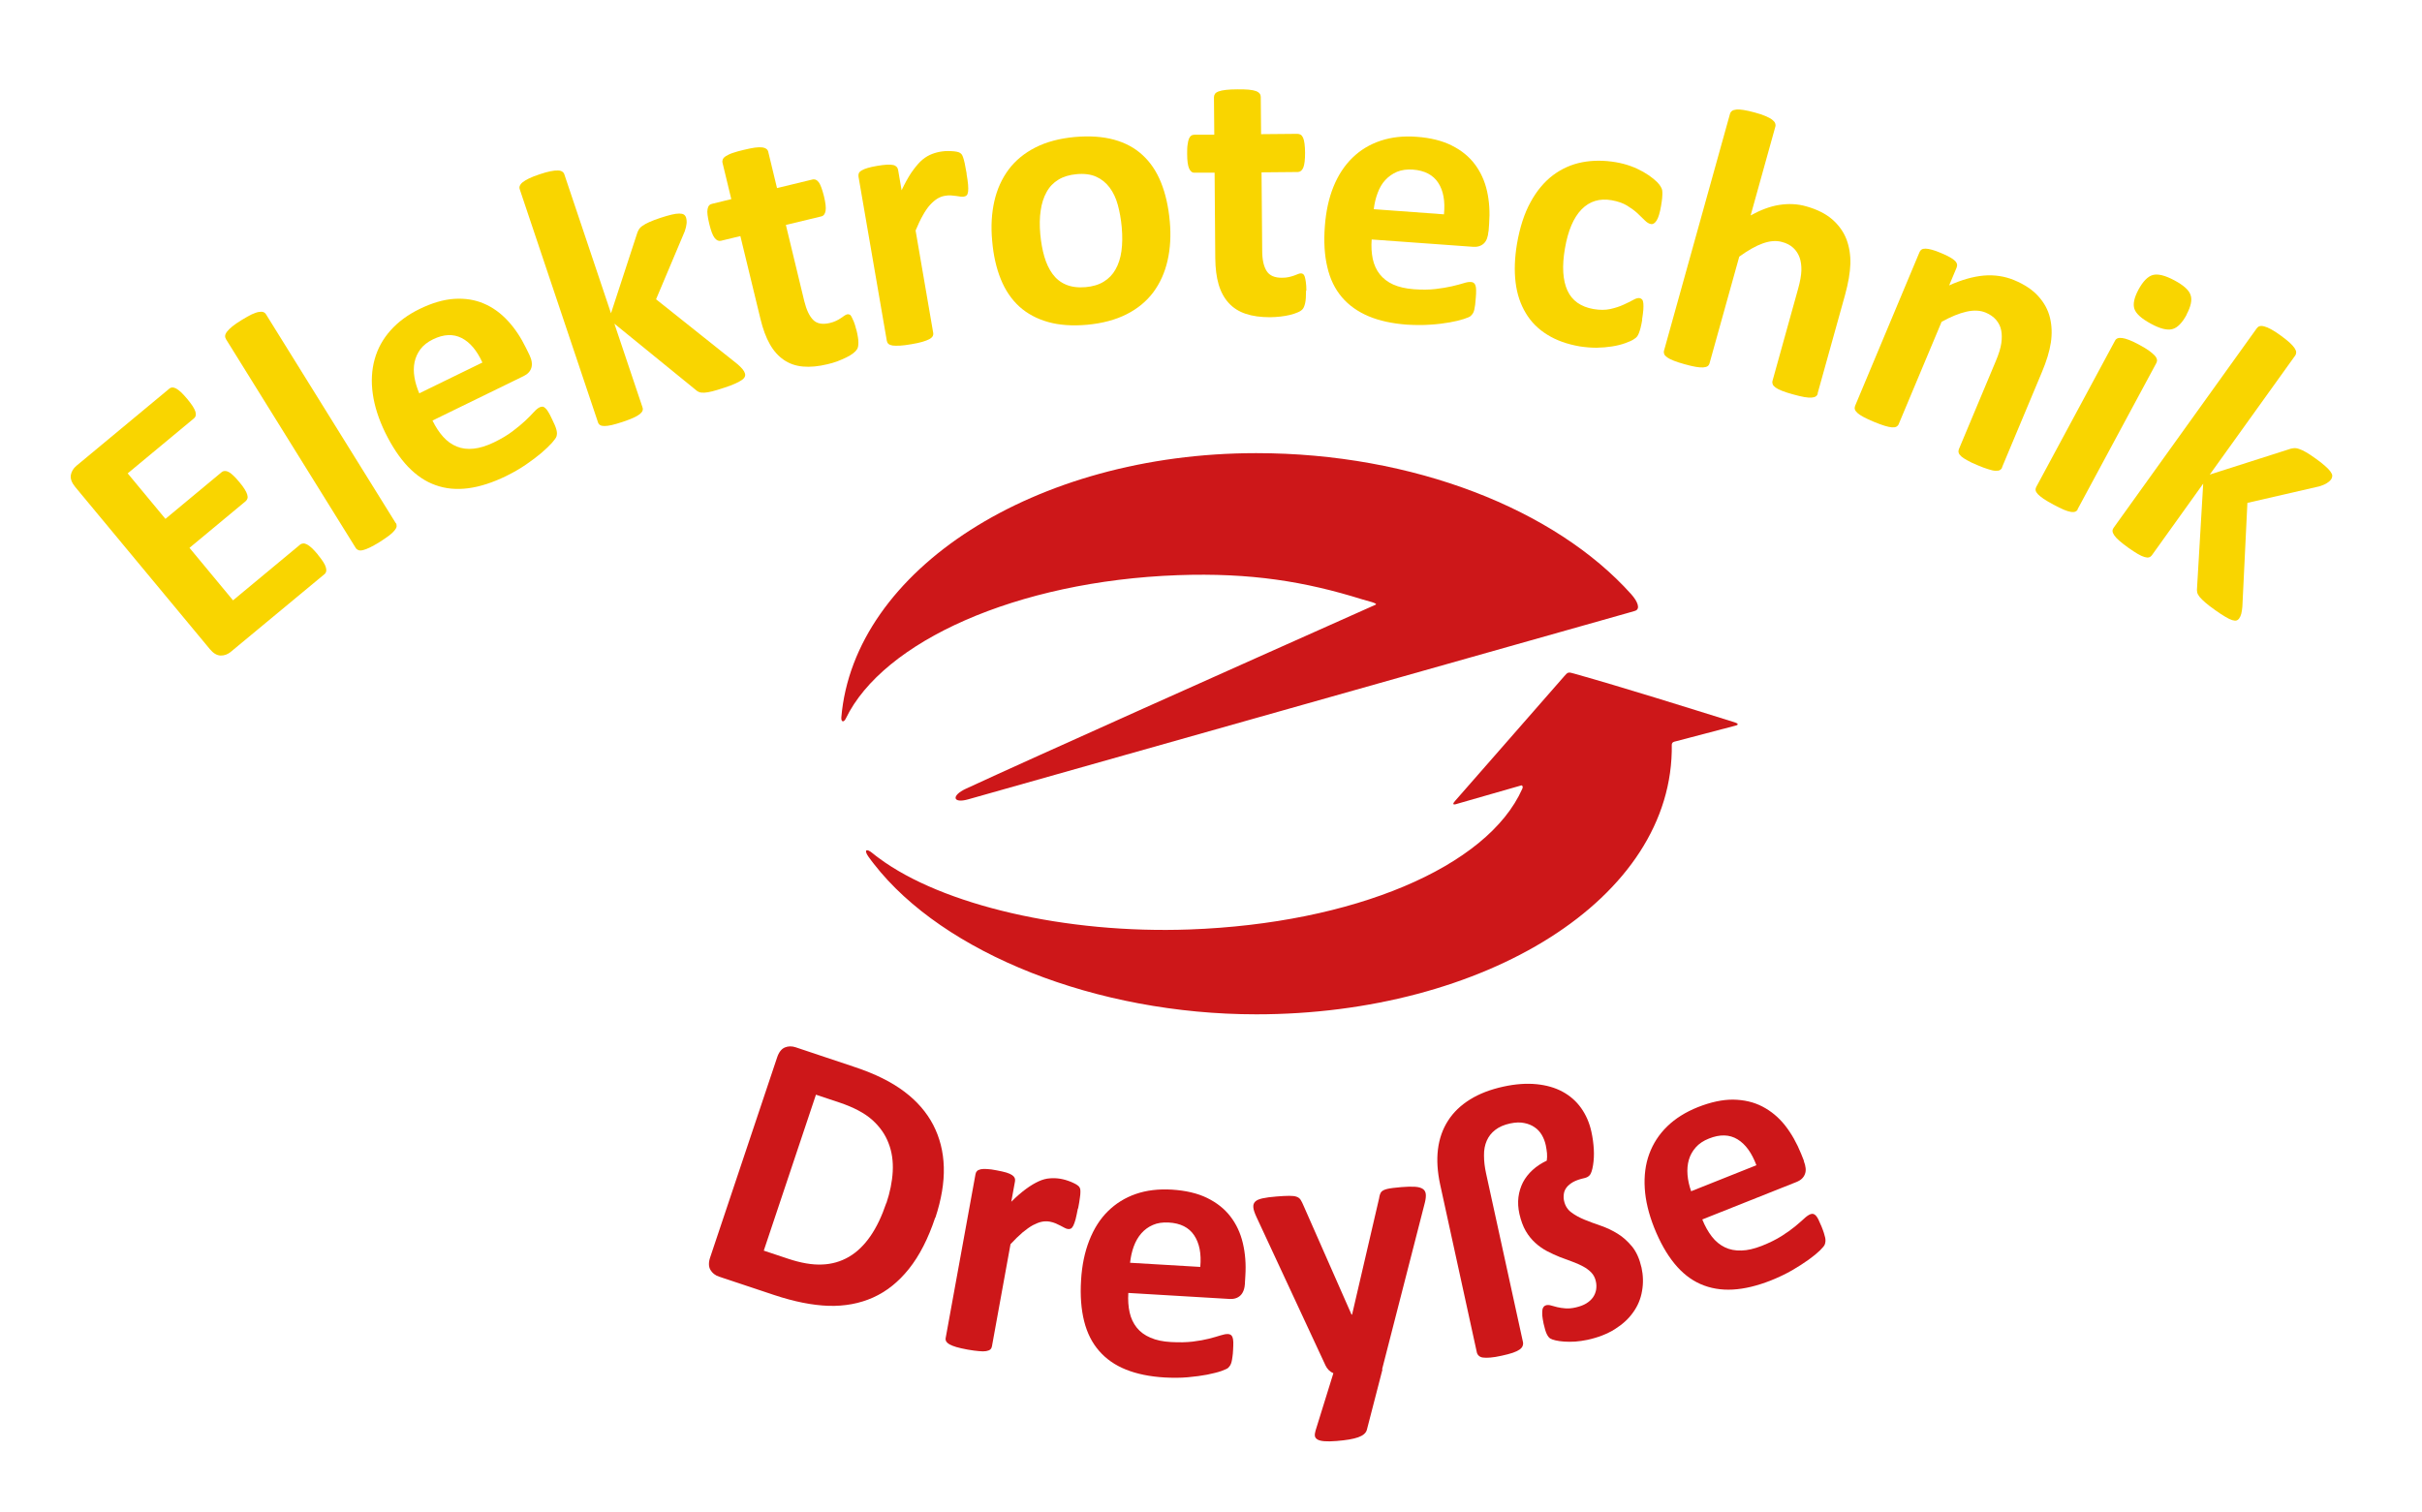
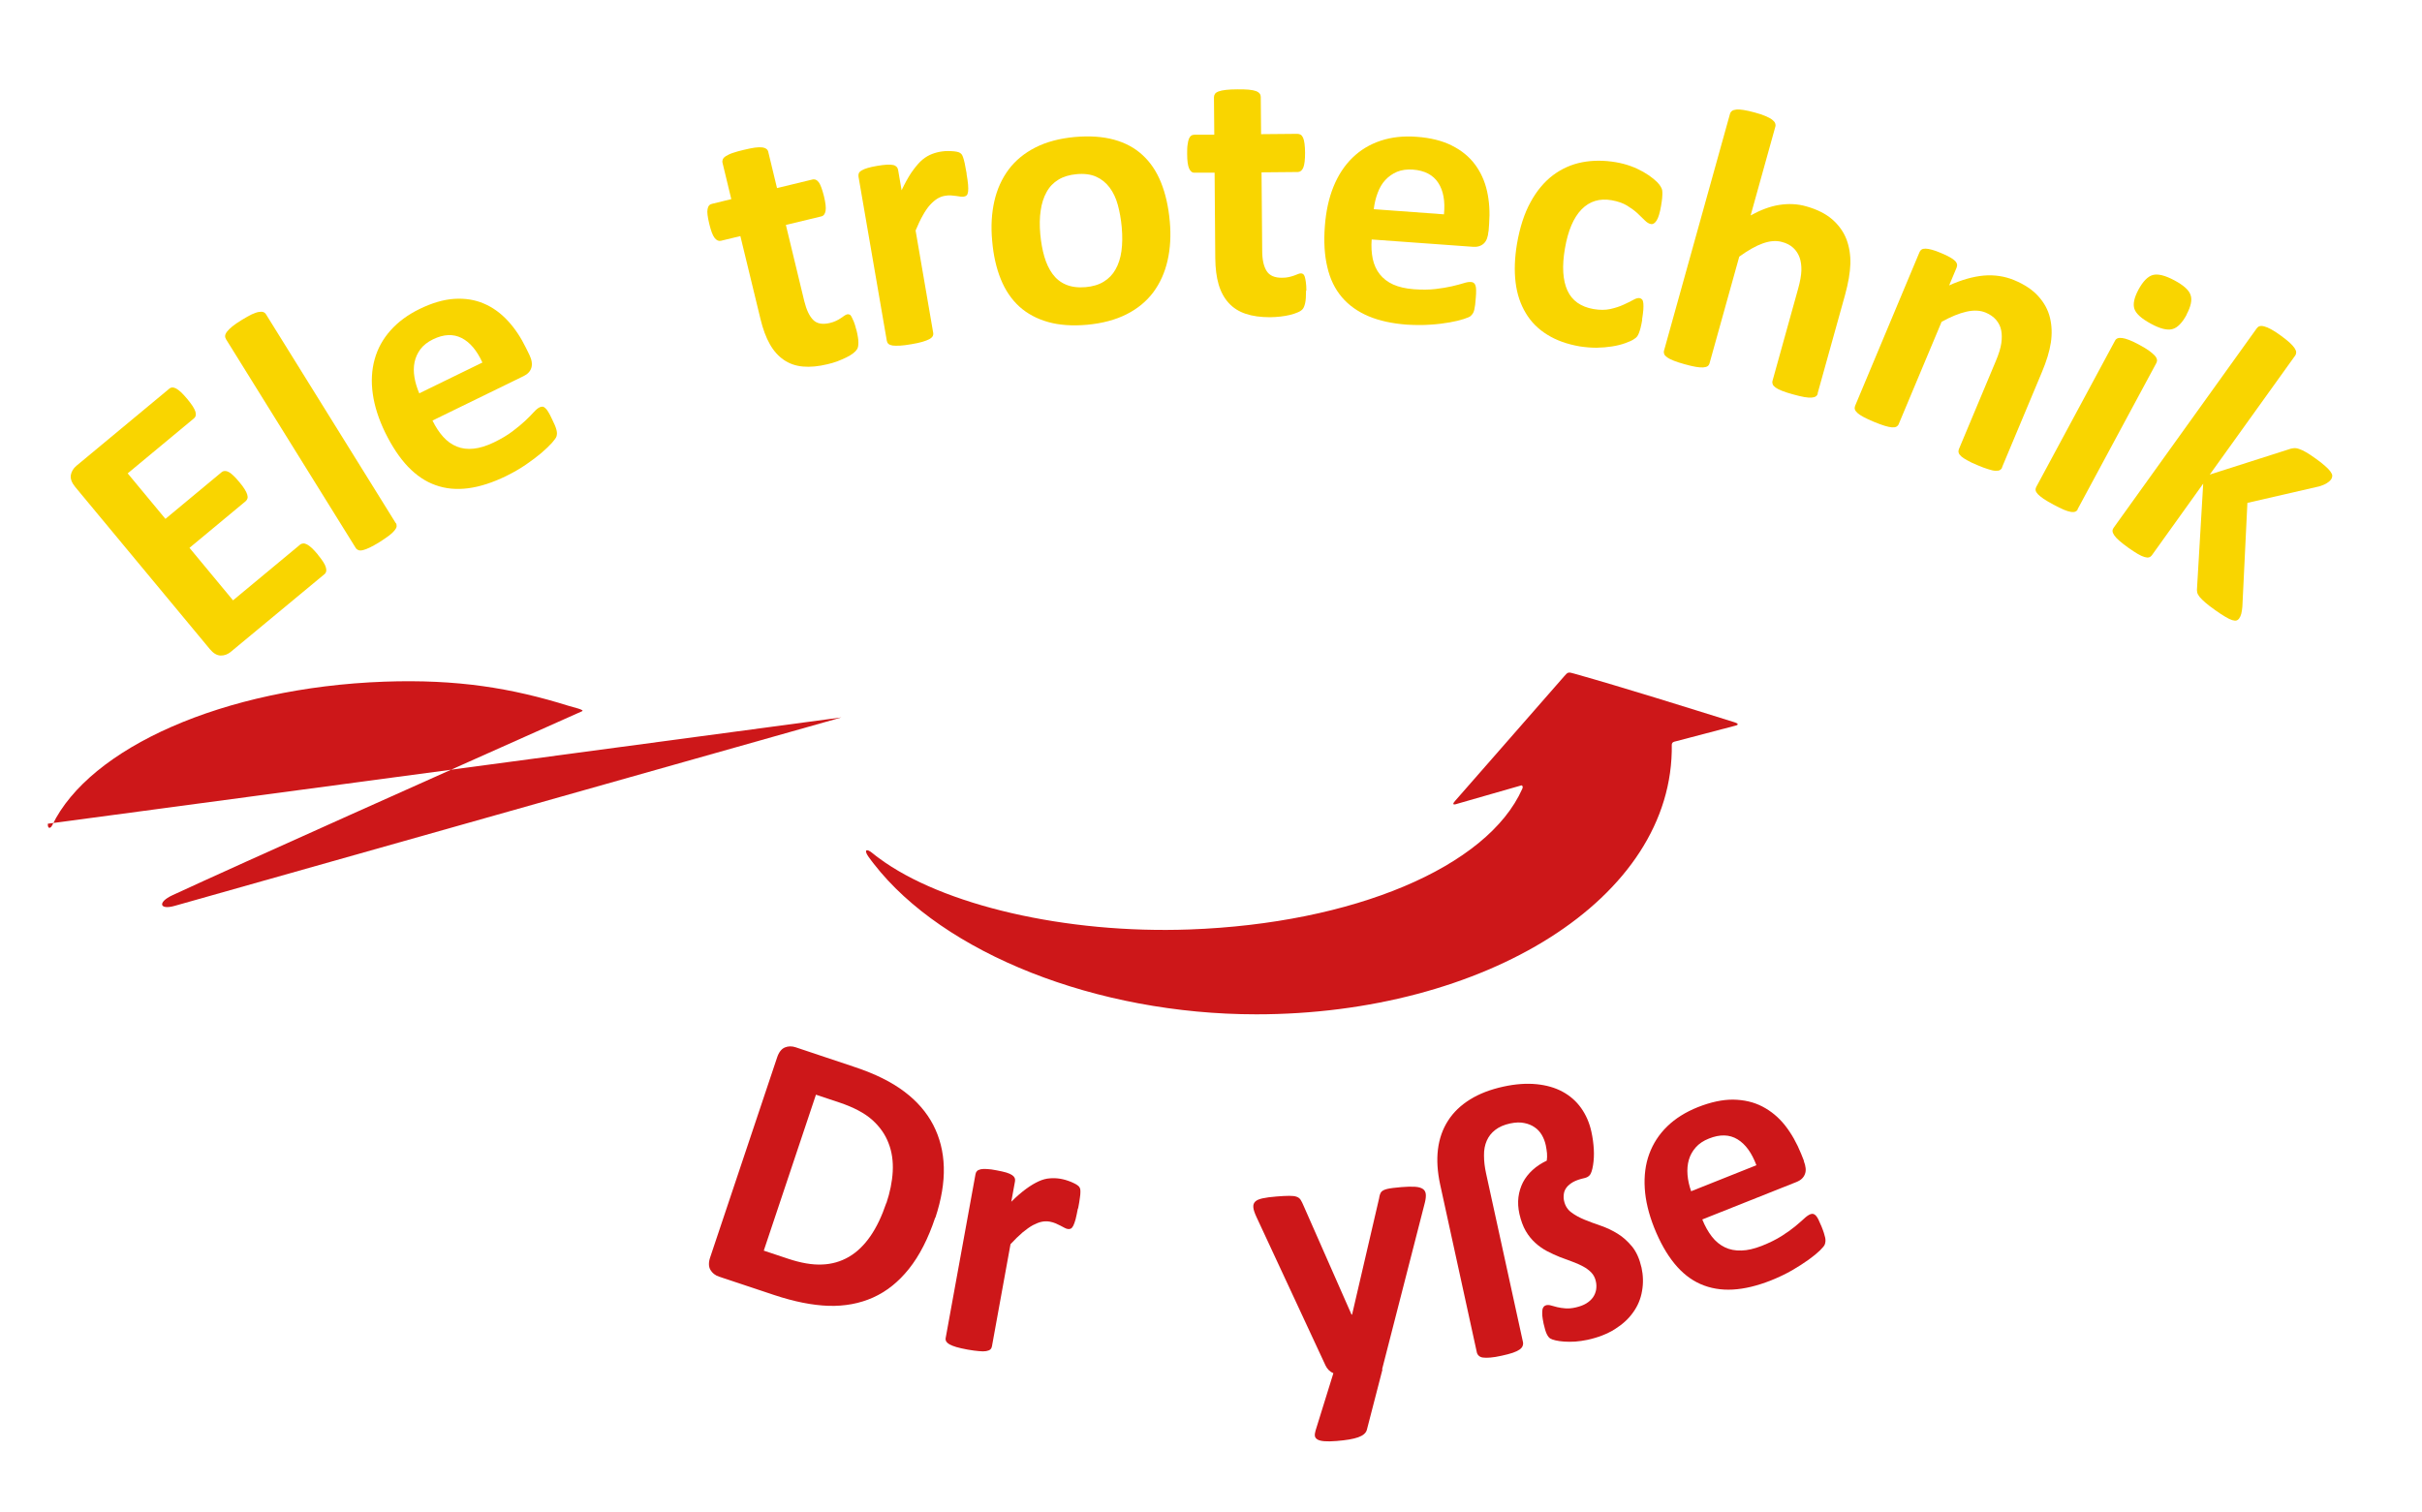
<svg xmlns="http://www.w3.org/2000/svg" id="Ebene_1" width="78.12mm" height="48.77mm" viewBox="0 0 221.44 138.25">
  <defs>
    <style>.cls-1{fill:#cd1719;}.cls-2{fill:#f9d500;}</style>
  </defs>
  <path class="cls-2" d="M29.05,50.72c.21,.25,.38,.48,.5,.67,.12,.19,.2,.35,.24,.5,.04,.14,.05,.26,.03,.37-.03,.1-.08,.19-.16,.25l-8.55,7.09c-.29,.24-.6,.36-.94,.35s-.67-.2-.99-.59l-12.31-14.83c-.32-.39-.45-.75-.4-1.08,.06-.33,.23-.62,.52-.86l8.49-7.05c.08-.07,.17-.1,.27-.11,.1,0,.21,.03,.35,.1,.13,.07,.28,.19,.45,.34,.16,.15,.35,.36,.57,.62,.2,.25,.37,.46,.49,.65,.12,.19,.2,.35,.25,.5,.04,.14,.05,.26,.03,.36-.02,.1-.07,.18-.15,.25l-6.07,5.04,3.45,4.16,5.14-4.27c.08-.07,.17-.1,.28-.11,.11,0,.22,.02,.35,.09,.13,.06,.27,.17,.44,.33,.16,.15,.35,.35,.55,.6,.21,.25,.38,.47,.49,.66,.12,.19,.19,.35,.23,.48,.04,.14,.05,.26,.02,.35-.03,.1-.08,.18-.16,.25l-5.14,4.27,3.98,4.8,6.13-5.09c.08-.07,.17-.1,.28-.11s.22,.02,.36,.09c.13,.07,.28,.18,.44,.33s.35,.36,.56,.61Z" />
  <path class="cls-2" d="M36.19,47.83c.06,.1,.08,.2,.07,.31-.01,.11-.08,.23-.19,.37-.11,.14-.27,.29-.49,.46-.22,.17-.51,.36-.86,.59-.36,.22-.66,.39-.91,.51-.25,.12-.46,.2-.63,.24-.17,.04-.31,.04-.41,0s-.19-.1-.25-.2l-11.86-19.09c-.06-.1-.09-.2-.08-.32,.01-.11,.07-.24,.18-.38,.11-.14,.27-.3,.48-.47,.21-.17,.5-.37,.86-.59,.36-.22,.66-.39,.91-.51,.25-.11,.46-.19,.64-.22,.17-.03,.31-.03,.42,.01,.11,.04,.19,.11,.25,.21l11.86,19.09Z" />
  <path class="cls-2" d="M48.39,32.43c.23,.47,.29,.87,.19,1.2-.1,.33-.33,.58-.7,.76l-8.34,4.07c.28,.58,.61,1.08,.98,1.49,.37,.41,.79,.71,1.25,.89,.46,.19,.98,.25,1.54,.19,.56-.06,1.17-.25,1.84-.57,.68-.33,1.25-.67,1.71-1.02,.46-.35,.85-.67,1.17-.97s.57-.56,.77-.78,.37-.36,.53-.44c.09-.04,.18-.06,.26-.06,.08,0,.16,.04,.25,.12,.09,.07,.18,.19,.28,.35,.1,.16,.21,.37,.33,.63,.11,.23,.2,.42,.27,.58,.07,.16,.12,.31,.15,.43,.03,.12,.05,.23,.05,.33,0,.1-.02,.2-.05,.3-.03,.1-.17,.29-.4,.56-.24,.27-.56,.57-.96,.92-.4,.34-.88,.7-1.43,1.08-.55,.38-1.17,.73-1.84,1.06-1.22,.59-2.36,.96-3.43,1.1s-2.06,.05-2.98-.28c-.92-.32-1.76-.89-2.53-1.69-.77-.81-1.46-1.85-2.09-3.13-.59-1.22-.97-2.39-1.13-3.53-.16-1.13-.1-2.19,.17-3.16,.27-.98,.75-1.85,1.44-2.63,.69-.78,1.58-1.44,2.66-1.97,1.15-.56,2.21-.87,3.19-.93,.98-.06,1.88,.08,2.69,.43,.81,.34,1.54,.87,2.19,1.57,.65,.7,1.2,1.53,1.67,2.49l.3,.61Zm-4.29,.72c-.5-1.1-1.13-1.85-1.9-2.24-.77-.39-1.64-.35-2.61,.12-.49,.24-.88,.54-1.15,.9-.27,.36-.45,.76-.54,1.19-.09,.43-.09,.89-.01,1.38s.23,.98,.44,1.47l5.78-2.82Z" />
-   <path class="cls-2" d="M68.1,34.13c.04,.11,.04,.21,0,.31s-.12,.2-.26,.3c-.14,.1-.34,.21-.6,.33-.26,.12-.61,.25-1.04,.39-.44,.15-.81,.26-1.09,.33-.28,.07-.52,.11-.72,.12-.2,.01-.35-.01-.48-.06-.13-.05-.25-.14-.37-.25l-7.37-6,2.57,7.65c.04,.11,.04,.21,0,.32-.04,.1-.13,.21-.26,.31s-.33,.22-.58,.33c-.25,.11-.58,.24-.97,.37-.4,.13-.73,.23-1,.29-.27,.06-.49,.09-.67,.09-.17,0-.31-.03-.4-.09-.09-.06-.16-.14-.19-.25l-7.15-21.3c-.04-.11-.04-.22,0-.32s.12-.22,.26-.33c.14-.11,.33-.23,.58-.35,.25-.12,.57-.25,.97-.38,.4-.13,.73-.23,1-.28,.27-.05,.49-.08,.67-.07,.18,0,.31,.04,.41,.11,.09,.06,.16,.15,.19,.26l4.26,12.69,2.35-7.19c.04-.16,.1-.3,.18-.44,.07-.13,.19-.26,.35-.37s.37-.23,.62-.34c.26-.12,.59-.24,1-.38,.4-.13,.74-.23,1.03-.3,.28-.07,.52-.1,.71-.1,.19,0,.32,.03,.42,.09,.09,.06,.16,.15,.2,.27,.05,.16,.07,.35,.05,.56-.02,.21-.08,.45-.17,.71l-2.62,6.21,7.43,5.92c.2,.17,.36,.33,.47,.46s.19,.27,.23,.4Z" />
  <path class="cls-2" d="M78.3,30.17c.12,.49,.18,.87,.18,1.14,0,.28-.03,.48-.11,.61s-.2,.26-.37,.39c-.17,.13-.38,.26-.63,.38-.25,.12-.52,.24-.81,.35-.3,.11-.6,.2-.91,.27-.83,.2-1.58,.27-2.24,.21-.66-.06-1.24-.26-1.75-.61-.5-.34-.93-.82-1.28-1.44-.35-.62-.63-1.38-.85-2.29l-1.84-7.59-1.78,.43c-.21,.05-.4-.04-.58-.27s-.33-.65-.48-1.26c-.08-.32-.13-.6-.16-.82-.03-.23-.03-.41,0-.55s.07-.25,.14-.33c.07-.08,.16-.13,.27-.15l1.76-.43-.8-3.31c-.03-.11-.02-.22,.02-.32,.04-.1,.13-.21,.28-.3s.35-.2,.62-.29c.27-.09,.6-.19,1-.28,.41-.1,.75-.17,1.03-.21,.28-.04,.5-.04,.67-.02,.17,.02,.3,.07,.39,.14,.09,.07,.15,.16,.17,.27l.8,3.31,3.22-.78c.11-.03,.21-.02,.31,.01,.1,.04,.19,.11,.27,.22,.09,.11,.17,.28,.25,.49,.08,.21,.16,.48,.24,.8,.15,.61,.2,1.06,.15,1.34-.05,.29-.18,.46-.39,.51l-3.24,.78,1.68,6.96c.2,.81,.47,1.38,.82,1.73s.86,.43,1.51,.28c.22-.05,.42-.12,.58-.2,.17-.08,.31-.16,.44-.25,.13-.08,.23-.16,.32-.22,.08-.06,.17-.1,.24-.12,.07-.02,.13-.01,.21,.01s.14,.09,.2,.2c.06,.11,.13,.26,.21,.45s.15,.44,.23,.75Z" />
  <path class="cls-2" d="M88.37,15.9c.07,.4,.12,.74,.14,1,.02,.26,.02,.47,0,.62-.02,.15-.06,.27-.12,.33-.06,.07-.15,.11-.26,.13-.09,.02-.19,.01-.31,0-.12-.02-.25-.04-.4-.06-.15-.02-.31-.04-.48-.05s-.36,0-.57,.04c-.24,.04-.46,.13-.68,.26-.22,.14-.44,.33-.66,.57s-.44,.56-.65,.94c-.22,.38-.44,.85-.67,1.4l1.61,9.36c.02,.11,0,.22-.05,.31s-.16,.19-.31,.27c-.15,.08-.36,.16-.63,.24s-.6,.15-1.02,.22c-.42,.07-.76,.12-1.03,.13s-.5,.01-.67-.01c-.17-.03-.3-.08-.38-.15-.08-.07-.13-.17-.15-.28l-2.59-15.02c-.02-.11,0-.21,.03-.31,.04-.09,.13-.18,.27-.26,.14-.08,.32-.16,.54-.22,.23-.07,.51-.13,.86-.19,.36-.06,.66-.1,.9-.11,.24-.01,.43,0,.57,.03,.14,.03,.24,.09,.31,.16,.07,.07,.12,.17,.14,.28l.32,1.87c.3-.63,.59-1.16,.87-1.58,.29-.42,.57-.77,.84-1.04,.28-.27,.57-.47,.87-.61,.3-.14,.61-.23,.92-.29,.15-.03,.3-.04,.48-.06,.17-.01,.35-.01,.54,0,.19,0,.35,.03,.5,.05,.14,.03,.25,.06,.32,.11,.07,.05,.13,.1,.17,.16,.04,.06,.08,.15,.12,.27,.04,.11,.09,.29,.14,.52,.05,.23,.11,.55,.18,.96Z" />
  <path class="cls-2" d="M106.95,20.23c.12,1.29,.05,2.49-.2,3.59s-.68,2.06-1.3,2.9c-.62,.83-1.44,1.51-2.45,2.02-1.01,.51-2.21,.83-3.6,.96-1.35,.12-2.54,.04-3.57-.25-1.03-.29-1.91-.76-2.63-1.41-.72-.66-1.29-1.49-1.7-2.51-.41-1.01-.68-2.19-.79-3.53-.12-1.29-.05-2.49,.2-3.6,.25-1.1,.69-2.07,1.31-2.9,.62-.83,1.44-1.5,2.44-2.01,1-.51,2.2-.83,3.59-.96,1.36-.12,2.56-.04,3.59,.24s1.91,.75,2.62,1.41c.72,.66,1.28,1.49,1.69,2.51,.41,1.02,.68,2.2,.8,3.55Zm-4.39,.56c-.07-.75-.19-1.43-.36-2.05-.17-.62-.42-1.15-.75-1.59-.33-.44-.74-.77-1.23-.99-.49-.22-1.1-.3-1.81-.23-.64,.06-1.18,.22-1.64,.5-.46,.28-.82,.65-1.08,1.13-.27,.48-.45,1.04-.54,1.68-.1,.64-.11,1.37-.04,2.17,.07,.75,.19,1.43,.37,2.05s.43,1.15,.75,1.59c.32,.44,.73,.77,1.23,.98,.5,.21,1.1,.29,1.8,.23,.65-.06,1.2-.22,1.65-.5,.46-.28,.82-.65,1.08-1.12,.27-.47,.45-1.03,.54-1.67,.09-.64,.1-1.37,.03-2.17Z" />
  <path class="cls-2" d="M119.41,26.56c0,.5-.02,.89-.08,1.15-.06,.27-.14,.46-.24,.57-.1,.11-.25,.21-.45,.29-.2,.09-.43,.16-.7,.23-.27,.06-.56,.12-.87,.15s-.63,.06-.95,.06c-.85,0-1.6-.1-2.22-.31-.63-.21-1.15-.54-1.56-.99-.41-.45-.72-1.01-.92-1.69-.2-.68-.3-1.49-.31-2.42l-.06-7.81h-1.83c-.22,.02-.38-.12-.5-.38-.12-.27-.18-.71-.18-1.34,0-.33,0-.61,.04-.84,.03-.23,.07-.41,.12-.54,.06-.13,.13-.23,.21-.28,.08-.06,.18-.09,.3-.09h1.81l-.03-3.42c0-.11,.03-.22,.09-.31,.06-.09,.17-.17,.34-.23,.16-.06,.39-.11,.67-.14s.62-.05,1.03-.05c.42,0,.77,0,1.05,.03,.28,.03,.5,.07,.66,.13,.16,.06,.27,.14,.34,.23s.1,.19,.1,.31l.03,3.4,3.32-.03c.11,0,.21,.03,.3,.08,.09,.06,.16,.15,.22,.28,.06,.13,.1,.31,.13,.54s.05,.51,.05,.84c0,.63-.05,1.07-.16,1.34-.11,.27-.28,.4-.49,.41l-3.33,.03,.06,7.16c0,.83,.14,1.45,.41,1.87,.26,.41,.73,.62,1.41,.61,.23,0,.43-.02,.61-.06,.18-.04,.34-.09,.49-.14,.14-.05,.26-.1,.36-.14,.1-.04,.18-.06,.26-.06,.07,0,.13,.02,.2,.06,.06,.04,.11,.12,.15,.24,.04,.12,.07,.28,.1,.49s.05,.47,.05,.79Z" />
  <path class="cls-2" d="M136.09,21.14c-.04,.52-.18,.9-.43,1.13-.25,.23-.58,.33-.99,.3l-9.26-.67c-.05,.65-.01,1.24,.1,1.78,.12,.54,.33,1.01,.64,1.4,.31,.39,.72,.71,1.23,.94s1.14,.37,1.88,.43c.75,.05,1.41,.05,1.99-.02,.58-.07,1.08-.15,1.5-.25,.42-.1,.78-.19,1.06-.28,.28-.09,.51-.13,.68-.11,.1,0,.19,.03,.25,.08,.07,.05,.12,.12,.16,.23,.04,.11,.06,.25,.06,.44,0,.19,0,.43-.03,.71-.02,.25-.04,.46-.06,.64-.03,.18-.05,.33-.08,.45-.03,.12-.07,.23-.12,.31-.05,.08-.12,.16-.2,.24s-.29,.17-.63,.28c-.34,.11-.77,.22-1.29,.31-.52,.09-1.11,.17-1.78,.21-.67,.05-1.38,.04-2.12,0-1.35-.1-2.52-.35-3.52-.77-.99-.42-1.8-.99-2.44-1.74-.63-.74-1.08-1.65-1.33-2.74-.26-1.08-.34-2.33-.23-3.75,.1-1.35,.36-2.56,.79-3.62s1.01-1.94,1.74-2.65c.73-.71,1.58-1.22,2.57-1.55,.99-.33,2.09-.45,3.29-.36,1.27,.09,2.35,.36,3.22,.8,.88,.44,1.58,1.01,2.11,1.72s.9,1.52,1.11,2.45c.21,.93,.27,1.93,.19,3l-.05,.68Zm-4.07-1.53c.12-1.2-.05-2.17-.52-2.89-.47-.72-1.24-1.13-2.32-1.21-.54-.04-1.03,.03-1.45,.2-.42,.18-.77,.43-1.07,.75s-.53,.72-.7,1.18c-.18,.46-.29,.96-.36,1.49l6.41,.47Z" />
  <path class="cls-2" d="M150.15,29.24c-.05,.29-.1,.53-.15,.73-.05,.19-.1,.35-.15,.48s-.1,.23-.16,.31c-.05,.08-.16,.17-.32,.27-.16,.11-.41,.22-.77,.35-.36,.13-.76,.23-1.2,.3s-.91,.11-1.42,.12c-.5,0-1.01-.04-1.53-.12-1.16-.2-2.15-.55-2.98-1.07-.83-.51-1.49-1.17-1.97-1.98-.49-.81-.8-1.74-.93-2.8s-.09-2.25,.13-3.55c.26-1.5,.67-2.77,1.24-3.8,.56-1.03,1.25-1.85,2.04-2.45,.8-.6,1.69-1,2.67-1.19s2.02-.19,3.12,0c.45,.08,.88,.19,1.3,.34,.42,.15,.8,.33,1.16,.53,.35,.2,.66,.41,.93,.63s.45,.4,.56,.55c.1,.14,.17,.26,.21,.36,.04,.09,.06,.21,.06,.35,0,.14,0,.31-.02,.51-.02,.2-.05,.44-.1,.72-.11,.65-.25,1.1-.41,1.34-.16,.25-.33,.35-.51,.32-.19-.03-.38-.15-.57-.34-.19-.19-.41-.41-.67-.65-.26-.24-.58-.47-.95-.7-.38-.23-.85-.39-1.41-.49-1.1-.19-2.02,.09-2.75,.84-.73,.75-1.24,1.94-1.52,3.58-.14,.81-.19,1.54-.15,2.18,.04,.64,.17,1.2,.38,1.66,.22,.47,.52,.84,.92,1.12,.4,.28,.88,.47,1.45,.57,.58,.1,1.1,.1,1.55,0,.45-.1,.85-.23,1.2-.39,.35-.16,.65-.31,.89-.44,.24-.14,.44-.19,.58-.17,.1,.02,.18,.06,.24,.13s.09,.18,.11,.34,.01,.36,0,.6c-.02,.24-.06,.54-.12,.92Z" />
  <path class="cls-2" d="M166.2,35.99c-.03,.11-.09,.2-.18,.26-.09,.06-.22,.1-.39,.11s-.39,0-.67-.05c-.28-.05-.61-.13-1.01-.24-.41-.11-.74-.22-1-.32-.26-.1-.46-.2-.6-.3-.14-.1-.23-.2-.27-.3s-.05-.21-.02-.32l2.33-8.38c.2-.71,.3-1.29,.31-1.72s-.04-.83-.16-1.17-.31-.64-.58-.89c-.27-.25-.61-.43-1.03-.54-.53-.15-1.11-.1-1.76,.13s-1.36,.64-2.15,1.21l-2.72,9.76c-.03,.11-.09,.2-.18,.26-.09,.06-.22,.1-.4,.11-.17,.01-.4,0-.67-.05-.27-.05-.61-.12-1.02-.24-.41-.11-.74-.22-.99-.32-.26-.1-.46-.2-.6-.3-.14-.1-.24-.2-.28-.3-.04-.1-.05-.21-.02-.32l6.03-21.65c.03-.11,.09-.2,.18-.27s.22-.11,.4-.13c.18-.02,.4,0,.67,.04,.27,.04,.61,.12,1.02,.23,.41,.11,.74,.22,.99,.33,.25,.11,.45,.21,.59,.32,.14,.11,.23,.21,.28,.32,.04,.11,.05,.21,.02,.32l-2.26,8.12c.91-.5,1.78-.83,2.62-.96s1.66-.1,2.46,.13c1,.28,1.79,.68,2.39,1.2,.59,.52,1.02,1.12,1.29,1.81,.26,.69,.38,1.44,.36,2.25-.03,.82-.19,1.76-.49,2.85l-2.51,9.01Z" />
  <path class="cls-2" d="M183.06,42.75c-.04,.1-.11,.18-.21,.24-.1,.05-.23,.07-.4,.06-.17,0-.39-.05-.66-.14-.27-.08-.59-.2-.97-.36-.39-.16-.71-.31-.95-.45-.25-.13-.43-.26-.56-.37-.12-.11-.2-.22-.23-.33-.03-.11-.02-.21,.02-.32l3.36-8.02c.29-.68,.46-1.24,.52-1.67s.06-.82-.01-1.18c-.07-.36-.23-.68-.46-.95-.24-.28-.55-.5-.95-.67-.5-.21-1.09-.24-1.76-.09-.67,.15-1.43,.46-2.28,.93l-3.92,9.35c-.04,.11-.11,.18-.21,.24-.1,.05-.23,.07-.41,.06-.17-.01-.39-.06-.66-.14-.26-.08-.59-.2-.98-.36-.39-.16-.7-.31-.95-.44s-.43-.26-.56-.37c-.13-.12-.21-.23-.24-.33-.03-.11-.02-.21,.02-.32l5.89-14.06c.04-.1,.11-.19,.19-.24,.09-.06,.21-.08,.37-.08,.16,0,.35,.04,.58,.1,.23,.06,.5,.16,.83,.3,.34,.14,.61,.27,.82,.39,.21,.12,.36,.23,.46,.33,.1,.1,.16,.21,.18,.31,.02,.1,0,.2-.04,.31l-.68,1.62c1.13-.51,2.19-.81,3.17-.9,.98-.08,1.91,.06,2.78,.42,.96,.4,1.7,.9,2.22,1.49,.53,.59,.88,1.24,1.05,1.95s.2,1.47,.08,2.27c-.12,.8-.4,1.71-.83,2.73l-3.64,8.69Z" />
  <path class="cls-2" d="M189.97,46.58c-.05,.1-.13,.17-.23,.21-.1,.04-.24,.05-.41,.02-.17-.03-.38-.09-.64-.2-.25-.11-.57-.26-.94-.46-.37-.2-.67-.38-.9-.53-.23-.16-.4-.3-.52-.42-.12-.13-.19-.25-.21-.35-.02-.11,0-.21,.05-.31l7.21-13.39c.05-.1,.13-.17,.23-.21s.24-.05,.41-.03c.17,.02,.39,.08,.65,.18s.57,.25,.94,.45c.37,.2,.67,.38,.89,.54,.22,.16,.39,.31,.51,.44,.12,.13,.18,.25,.2,.36s0,.21-.05,.31l-7.21,13.39Zm9.96-17.81c-.41,.76-.85,1.21-1.32,1.33-.47,.12-1.12-.04-1.96-.5-.85-.46-1.35-.91-1.5-1.35s-.02-1.03,.37-1.76c.41-.76,.85-1.21,1.31-1.34,.46-.13,1.12,.03,1.98,.49,.84,.45,1.34,.9,1.48,1.35,.15,.45,.02,1.04-.37,1.77Z" />
  <path class="cls-2" d="M204.74,56.55c-.07,.09-.15,.16-.25,.19-.1,.03-.23,.02-.4-.03s-.37-.15-.62-.3c-.25-.14-.56-.35-.93-.61-.38-.27-.68-.5-.9-.69-.22-.19-.39-.36-.52-.51-.12-.15-.2-.29-.23-.43-.03-.13-.03-.28-.01-.45l.56-9.49-4.7,6.56c-.07,.09-.15,.15-.26,.18-.1,.03-.24,.02-.41-.03-.17-.05-.37-.14-.61-.28-.24-.14-.53-.33-.87-.57-.34-.25-.62-.46-.82-.64-.21-.18-.36-.34-.46-.49s-.15-.27-.16-.38,.03-.21,.09-.3l13.1-18.26c.07-.09,.15-.16,.26-.19,.11-.03,.25-.03,.42,.02,.17,.04,.38,.13,.62,.26,.24,.13,.54,.32,.88,.57s.61,.46,.82,.65c.2,.19,.35,.35,.45,.5,.1,.15,.15,.28,.15,.39,0,.11-.03,.22-.1,.31l-7.8,10.87,7.2-2.3c.15-.06,.31-.1,.46-.11,.15-.02,.32,0,.51,.07,.19,.06,.4,.16,.64,.3,.24,.14,.54,.33,.89,.59,.34,.24,.62,.46,.84,.66,.22,.19,.38,.36,.49,.51,.11,.15,.17,.28,.17,.39,0,.11-.03,.21-.1,.32-.1,.14-.24,.26-.42,.37-.18,.11-.41,.2-.67,.28l-6.57,1.51-.46,9.49c-.02,.27-.06,.48-.1,.65-.04,.17-.11,.31-.19,.42Z" />
  <g>
    <path class="cls-1" d="M152.85,68.06c.23,14.21-17.27,24.7-37.99,24.7-14.62,0-28.6-5.57-34.96-13.75-.18-.23-.35-.45-.51-.68-.43-.62-.17-.77,.39-.3,.18,.15,.38,.3,.57,.44,5.8,4.31,17.11,6.94,28.4,6.53,14.94-.54,27.24-5.68,30.43-12.86,.12-.28-.07-.32-.07-.32l-5.89,1.69s-.64,.24-.18-.27c1.7-1.92,7.32-8.38,9.96-11.38,.35-.4,.37-.42,.92-.26,4.55,1.28,10.39,3.12,14.66,4.45,.62,.2,.09,.31,.09,.31l-5.52,1.45s-.29,.04-.29,.26" />
-     <path class="cls-1" d="M76.92,65.61c1.14-13.48,17.69-24.17,37.94-24.17,14.38,0,27.35,5.16,34.28,12.9,.58,.65,.89,1.37,.33,1.53l-.62,.18-60.33,17.05c-1.4,.4-1.59-.33-.21-.97,6.35-2.94,24.46-11.03,37.44-16.82,.34-.13-.85-.38-1.21-.5-5.19-1.62-10.16-2.45-16.87-2.21-14.73,.54-26.94,6.07-30.34,13.11-.16,.35-.44,.37-.41-.12" />
+     <path class="cls-1" d="M76.92,65.61l-.62,.18-60.33,17.05c-1.4,.4-1.59-.33-.21-.97,6.35-2.94,24.46-11.03,37.44-16.82,.34-.13-.85-.38-1.21-.5-5.19-1.62-10.16-2.45-16.87-2.21-14.73,.54-26.94,6.07-30.34,13.11-.16,.35-.44,.37-.41-.12" />
  </g>
  <path class="cls-1" d="M85.5,111.36c-.64,1.92-1.44,3.48-2.4,4.68-.96,1.2-2.05,2.07-3.28,2.62-1.23,.55-2.58,.8-4.06,.76-1.48-.05-3.15-.38-5.01-1l-5.01-1.67c-.36-.12-.62-.33-.79-.62-.17-.29-.18-.68-.02-1.15l6.12-18.28c.16-.48,.4-.78,.71-.91,.31-.13,.65-.13,1-.01l5.38,1.8c1.87,.62,3.38,1.37,4.54,2.25,1.16,.87,2.04,1.89,2.64,3.04,.6,1.16,.93,2.45,.97,3.86,.04,1.42-.22,2.96-.77,4.63Zm-4.46-1.33c.33-.99,.53-1.96,.58-2.89,.05-.93-.07-1.8-.38-2.59-.3-.8-.8-1.51-1.49-2.13-.69-.62-1.69-1.15-2.99-1.59l-2.16-.72-4.77,14.26,2.22,.74c1.17,.39,2.2,.57,3.1,.53,.9-.03,1.72-.27,2.46-.7,.74-.43,1.39-1.06,1.96-1.88s1.05-1.83,1.46-3.04Z" />
  <path class="cls-1" d="M98.55,110.51c-.07,.4-.15,.73-.21,.99-.07,.25-.14,.45-.21,.59-.07,.14-.15,.23-.23,.27-.08,.04-.18,.05-.29,.03-.09-.02-.19-.05-.29-.11-.11-.06-.22-.12-.36-.19-.13-.07-.28-.14-.44-.21-.16-.07-.34-.12-.54-.16-.24-.04-.48-.04-.73,.01-.25,.05-.52,.16-.81,.31-.29,.16-.6,.38-.94,.66-.34,.29-.71,.65-1.11,1.08l-1.7,9.35c-.02,.11-.07,.21-.15,.28-.08,.07-.21,.12-.38,.15-.17,.03-.4,.03-.67,0-.27-.02-.62-.07-1.03-.14-.42-.08-.75-.15-1.02-.23-.26-.08-.47-.16-.62-.24-.15-.09-.25-.18-.31-.27-.05-.1-.07-.2-.05-.31l2.73-15c.02-.11,.07-.21,.14-.28,.07-.07,.18-.12,.34-.16,.16-.03,.35-.04,.59-.02,.23,.01,.53,.05,.87,.12,.36,.07,.65,.13,.88,.2,.23,.07,.4,.15,.52,.23,.12,.08,.2,.17,.24,.26,.04,.09,.05,.2,.03,.31l-.34,1.87c.49-.49,.95-.88,1.36-1.18,.41-.3,.8-.53,1.15-.69,.35-.16,.69-.25,1.02-.27,.33-.03,.65-.01,.97,.04,.15,.03,.3,.06,.47,.11,.17,.05,.33,.11,.51,.18,.17,.07,.32,.15,.45,.22,.13,.08,.21,.15,.27,.21,.05,.07,.08,.14,.1,.21,.02,.07,.02,.17,.02,.29,0,.12-.01,.3-.05,.54-.03,.24-.08,.56-.16,.96Z" />
-   <path class="cls-1" d="M113.83,117.33c-.03,.52-.17,.9-.42,1.14-.25,.24-.58,.34-.99,.32l-9.26-.55c-.04,.65,0,1.24,.12,1.78,.12,.54,.34,1,.65,1.39,.31,.39,.73,.7,1.25,.92,.52,.23,1.15,.36,1.88,.4,.75,.04,1.41,.03,1.99-.04,.57-.07,1.07-.16,1.5-.27,.42-.11,.77-.21,1.05-.3,.28-.09,.5-.13,.68-.12,.1,0,.19,.03,.25,.08,.07,.04,.12,.12,.16,.22,.04,.1,.06,.25,.07,.44,0,.19,0,.42-.02,.71-.01,.25-.03,.46-.06,.64-.02,.18-.05,.33-.08,.45-.03,.12-.07,.23-.12,.31-.05,.08-.11,.16-.19,.24-.08,.07-.29,.17-.62,.29-.34,.12-.77,.22-1.29,.33-.52,.1-1.11,.18-1.78,.24-.67,.06-1.37,.06-2.12,.02-1.35-.08-2.53-.32-3.53-.72-1-.4-1.82-.97-2.46-1.71-.64-.73-1.1-1.64-1.37-2.72-.27-1.08-.37-2.33-.28-3.75,.08-1.35,.33-2.56,.75-3.63,.42-1.07,.98-1.96,1.7-2.67,.72-.71,1.57-1.24,2.55-1.58s2.08-.47,3.29-.4c1.27,.08,2.35,.33,3.23,.76,.88,.43,1.59,.99,2.13,1.69,.54,.7,.92,1.51,1.14,2.44,.22,.93,.3,1.92,.23,2.99l-.04,.68Zm-4.09-1.48c.11-1.2-.08-2.16-.56-2.88-.48-.72-1.25-1.11-2.33-1.17-.55-.03-1.03,.04-1.44,.22-.42,.18-.77,.44-1.06,.77s-.52,.73-.69,1.19c-.17,.46-.28,.96-.34,1.5l6.41,.38Z" />
  <path class="cls-1" d="M126.4,125.23l-1.43,5.53c-.08,.29-.34,.52-.79,.68s-1.1,.27-1.98,.34c-.46,.04-.82,.04-1.1,.02-.28-.02-.49-.07-.63-.15-.14-.08-.23-.19-.25-.32-.02-.14,0-.3,.06-.5l1.63-5.25c-.15-.06-.29-.15-.42-.28-.13-.13-.23-.28-.3-.43l-6.31-13.57c-.18-.39-.28-.69-.29-.9-.02-.21,.04-.38,.17-.51s.35-.23,.67-.3,.75-.13,1.28-.17c.49-.04,.88-.06,1.16-.06,.28,0,.51,.02,.67,.08,.17,.06,.29,.15,.38,.29,.09,.14,.18,.33,.29,.59l4.36,9.9h.05l2.47-10.63c.04-.3,.12-.5,.22-.61,.1-.1,.27-.19,.52-.25,.25-.06,.68-.12,1.31-.17,.49-.04,.9-.05,1.22-.03,.33,.02,.57,.09,.73,.2,.16,.11,.25,.27,.27,.48,.02,.21-.01,.46-.08,.75l-3.92,15.28Z" />
  <path class="cls-1" d="M150.08,115.9c.16,.73,.18,1.46,.05,2.17-.12,.71-.39,1.36-.81,1.94-.41,.59-.97,1.1-1.67,1.54-.7,.44-1.54,.77-2.52,.98-.38,.08-.75,.13-1.11,.16-.36,.02-.7,.02-1,0-.3-.02-.57-.06-.79-.11s-.39-.11-.5-.18c-.11-.07-.21-.2-.31-.4-.1-.2-.19-.52-.29-.95-.06-.29-.1-.54-.12-.74-.01-.2-.01-.37,.01-.51,.02-.14,.07-.24,.13-.31,.07-.07,.14-.11,.23-.13,.13-.03,.28-.02,.44,.03,.16,.05,.35,.09,.56,.15,.22,.05,.46,.09,.74,.11,.28,.02,.6,0,.97-.09s.68-.2,.94-.36c.26-.16,.46-.34,.61-.55,.15-.21,.24-.44,.29-.69,.04-.25,.04-.51-.02-.77-.07-.33-.21-.6-.42-.82-.21-.21-.46-.4-.76-.56-.3-.16-.63-.31-1-.44s-.75-.27-1.13-.42c-.38-.15-.76-.33-1.15-.53-.38-.2-.74-.45-1.07-.75-.33-.3-.63-.66-.88-1.09s-.44-.95-.58-1.56c-.12-.54-.15-1.06-.09-1.54,.06-.48,.2-.93,.41-1.35,.22-.42,.51-.79,.88-1.13,.37-.34,.8-.62,1.3-.86,.03-.23,.04-.45,.02-.68-.02-.22-.06-.46-.11-.72-.07-.33-.19-.65-.36-.94s-.39-.53-.66-.71c-.27-.19-.59-.32-.96-.39-.37-.08-.8-.06-1.28,.04-.56,.12-1.01,.32-1.36,.59-.35,.27-.61,.6-.78,.99s-.26,.84-.25,1.35c0,.51,.06,1.05,.19,1.64l3.37,15.41c.03,.12,.02,.24-.03,.37-.04,.12-.14,.23-.28,.33-.14,.1-.35,.2-.61,.29-.27,.09-.6,.18-1.02,.27-.41,.09-.75,.15-1.03,.17-.27,.03-.5,.02-.68,0s-.31-.09-.4-.18c-.09-.09-.15-.2-.17-.32l-3.35-15.33c-.25-1.16-.32-2.23-.2-3.21,.12-.98,.43-1.86,.92-2.62,.49-.77,1.16-1.41,2.01-1.94,.85-.53,1.87-.92,3.06-1.18,1.1-.24,2.11-.31,3.02-.22,.91,.09,1.71,.32,2.39,.69s1.25,.87,1.69,1.49,.76,1.34,.94,2.17c.12,.55,.19,1.08,.22,1.61s0,1.01-.07,1.45c-.07,.44-.17,.73-.28,.88-.11,.15-.29,.25-.52,.3-.41,.09-.75,.21-1.01,.35-.26,.15-.46,.31-.6,.49-.14,.18-.23,.38-.26,.6-.03,.22-.03,.43,.02,.64,.1,.45,.32,.8,.66,1.05,.34,.26,.75,.48,1.21,.67,.47,.19,.97,.38,1.51,.56,.54,.19,1.05,.43,1.53,.73,.49,.3,.92,.7,1.32,1.18,.39,.49,.67,1.12,.85,1.91Z" />
  <path class="cls-1" d="M164.92,106.17c.19,.49,.23,.89,.1,1.21-.12,.32-.38,.56-.76,.71l-8.62,3.43c.24,.6,.53,1.12,.87,1.56,.34,.44,.73,.76,1.18,.98,.45,.22,.96,.32,1.52,.3,.56-.01,1.19-.16,1.88-.43,.7-.28,1.29-.57,1.78-.88,.49-.31,.9-.6,1.24-.88,.34-.28,.61-.52,.83-.72,.21-.2,.4-.33,.56-.4,.1-.04,.18-.05,.26-.04s.16,.06,.24,.13,.16,.2,.25,.37c.08,.17,.18,.39,.29,.65,.09,.23,.17,.43,.22,.6,.05,.17,.09,.31,.12,.44,.02,.12,.03,.24,.02,.33,0,.1-.04,.2-.07,.3-.04,.1-.19,.28-.44,.53-.26,.25-.6,.53-1.03,.84-.43,.31-.93,.63-1.51,.97-.58,.33-1.22,.64-1.92,.92-1.26,.5-2.43,.78-3.5,.84-1.07,.06-2.06-.11-2.95-.5-.89-.39-1.69-1.02-2.39-1.88-.7-.86-1.32-1.95-1.85-3.28-.5-1.26-.79-2.46-.86-3.6-.07-1.14,.06-2.19,.41-3.14,.35-.95,.89-1.79,1.64-2.52,.75-.73,1.68-1.31,2.8-1.76,1.19-.47,2.27-.7,3.25-.69,.98,.02,1.86,.22,2.65,.63s1.48,.98,2.07,1.72c.59,.75,1.08,1.62,1.48,2.61l.25,.63Zm-4.33,.4c-.42-1.13-.99-1.93-1.73-2.38-.74-.45-1.61-.47-2.61-.07-.51,.2-.91,.47-1.21,.81s-.51,.72-.63,1.14c-.12,.42-.16,.88-.12,1.37,.04,.49,.15,.99,.33,1.5l5.97-2.38Z" />
</svg>